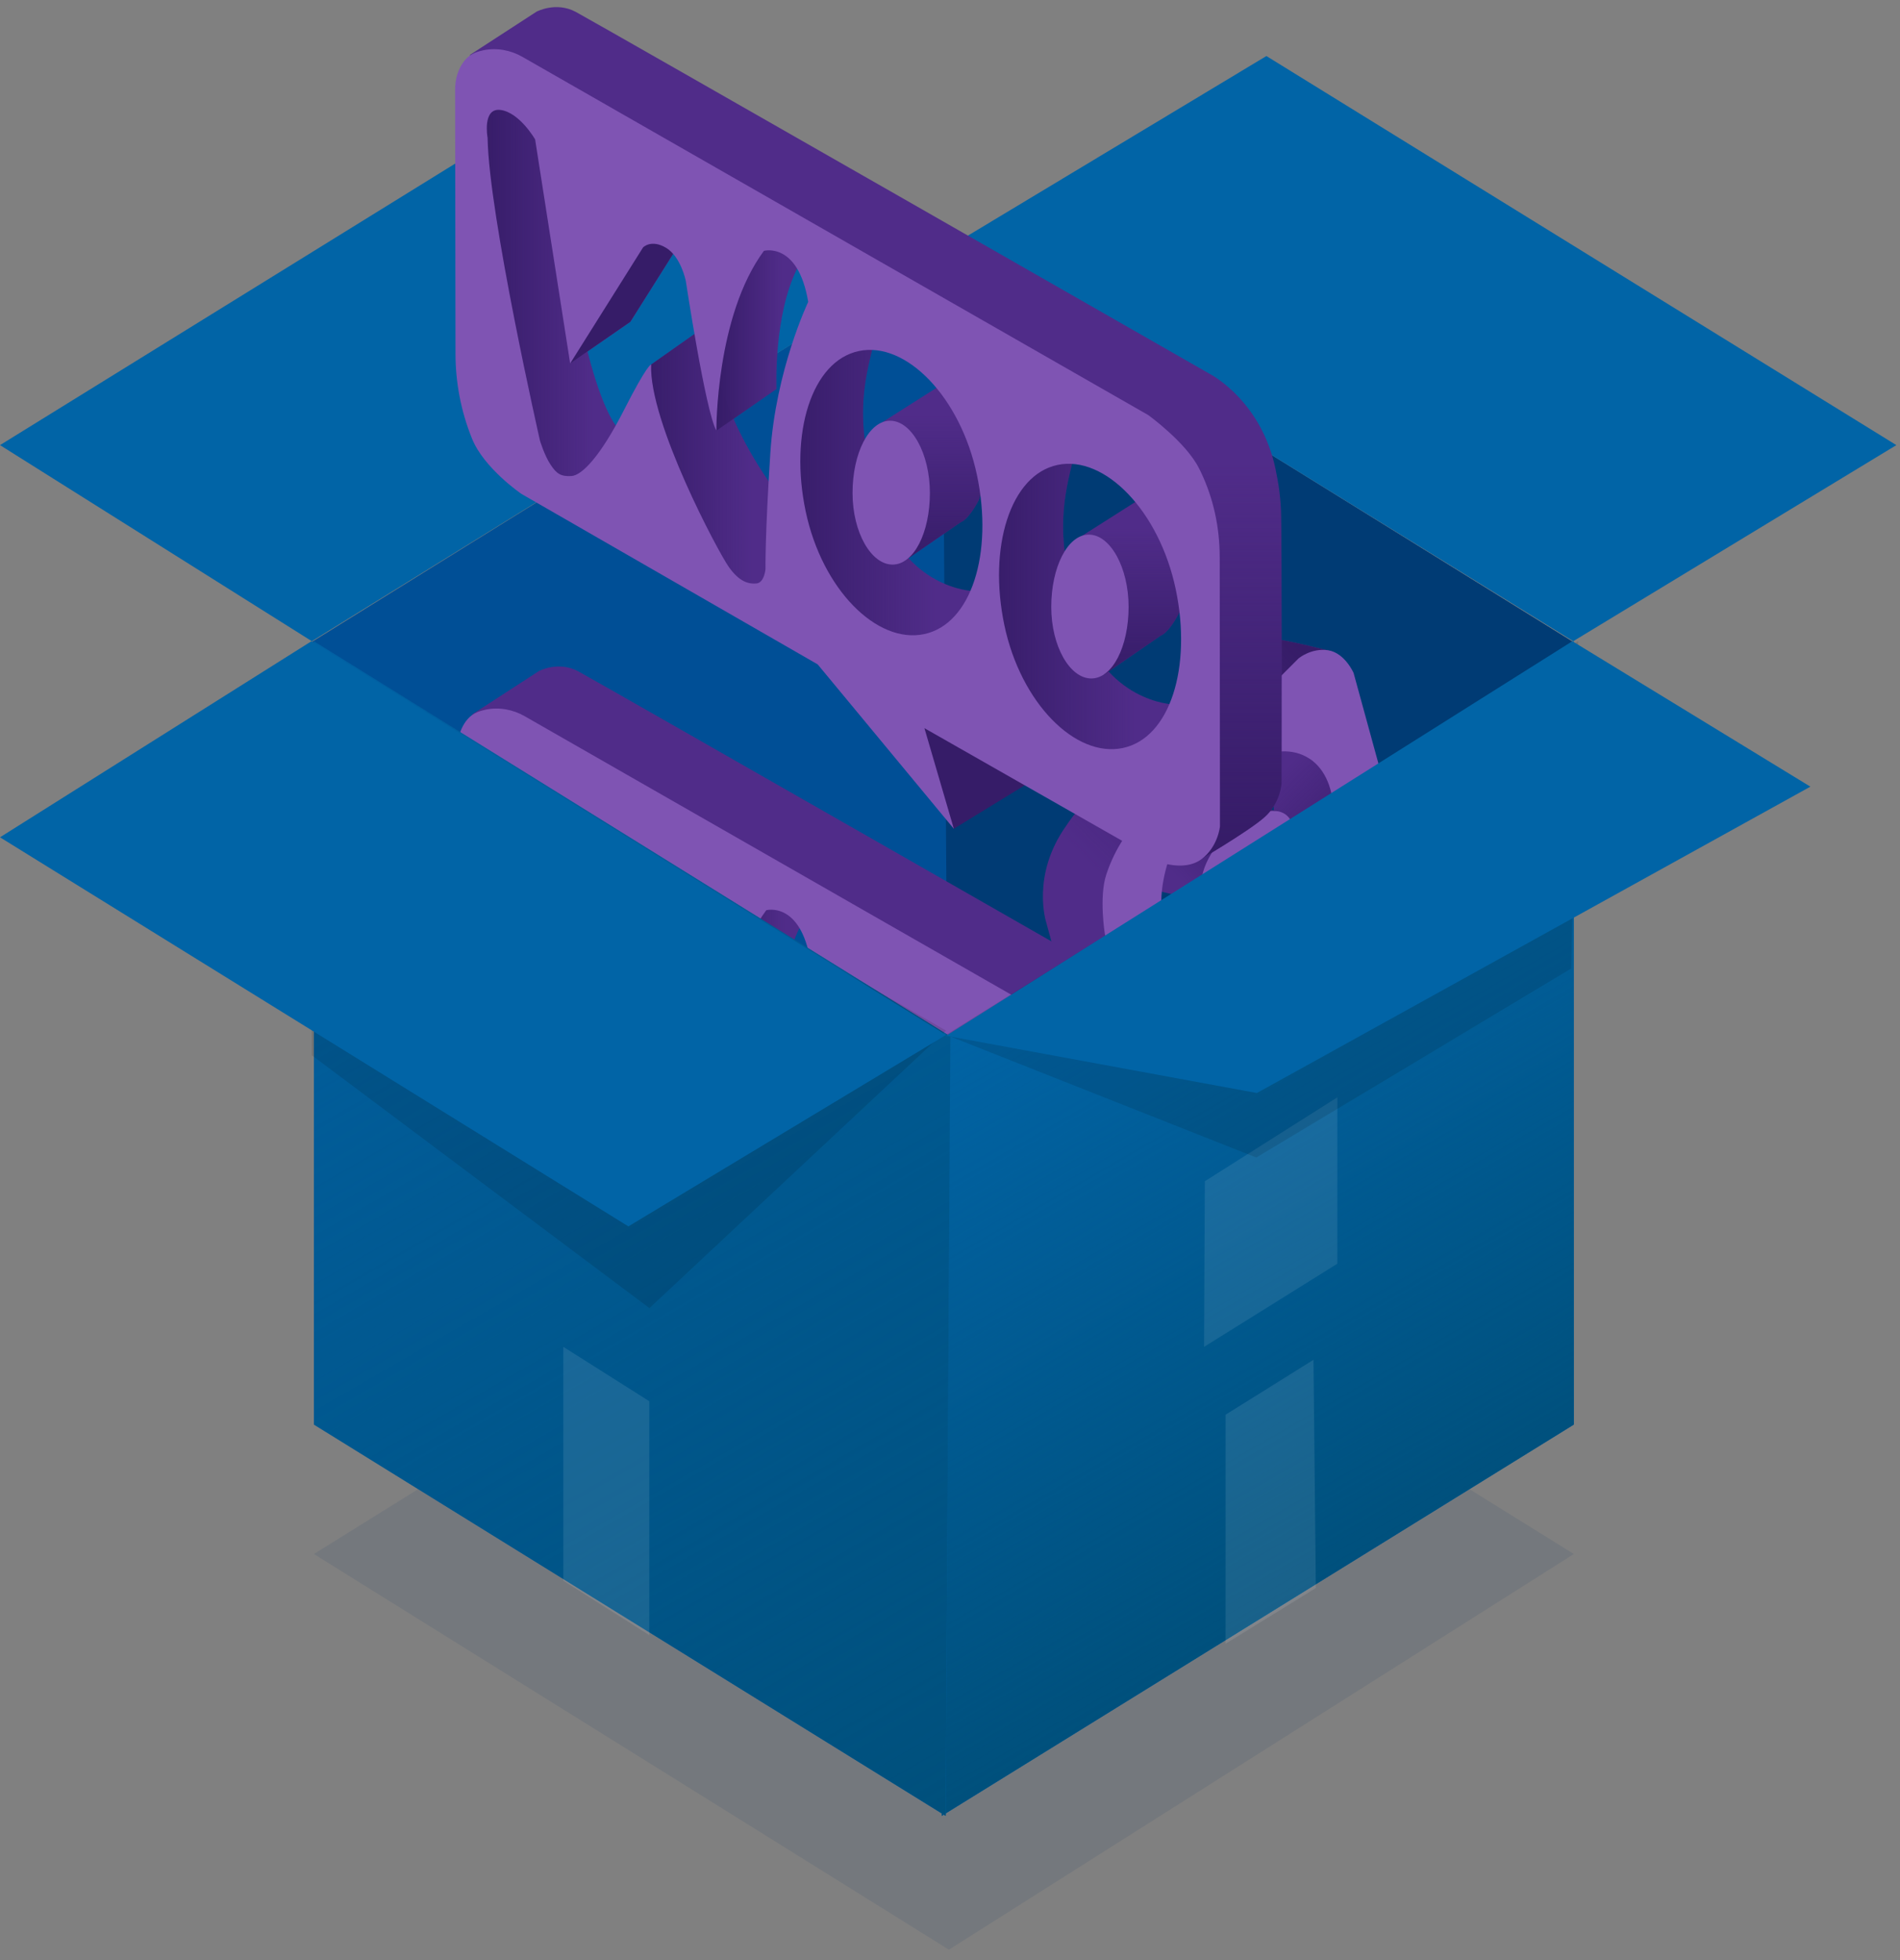
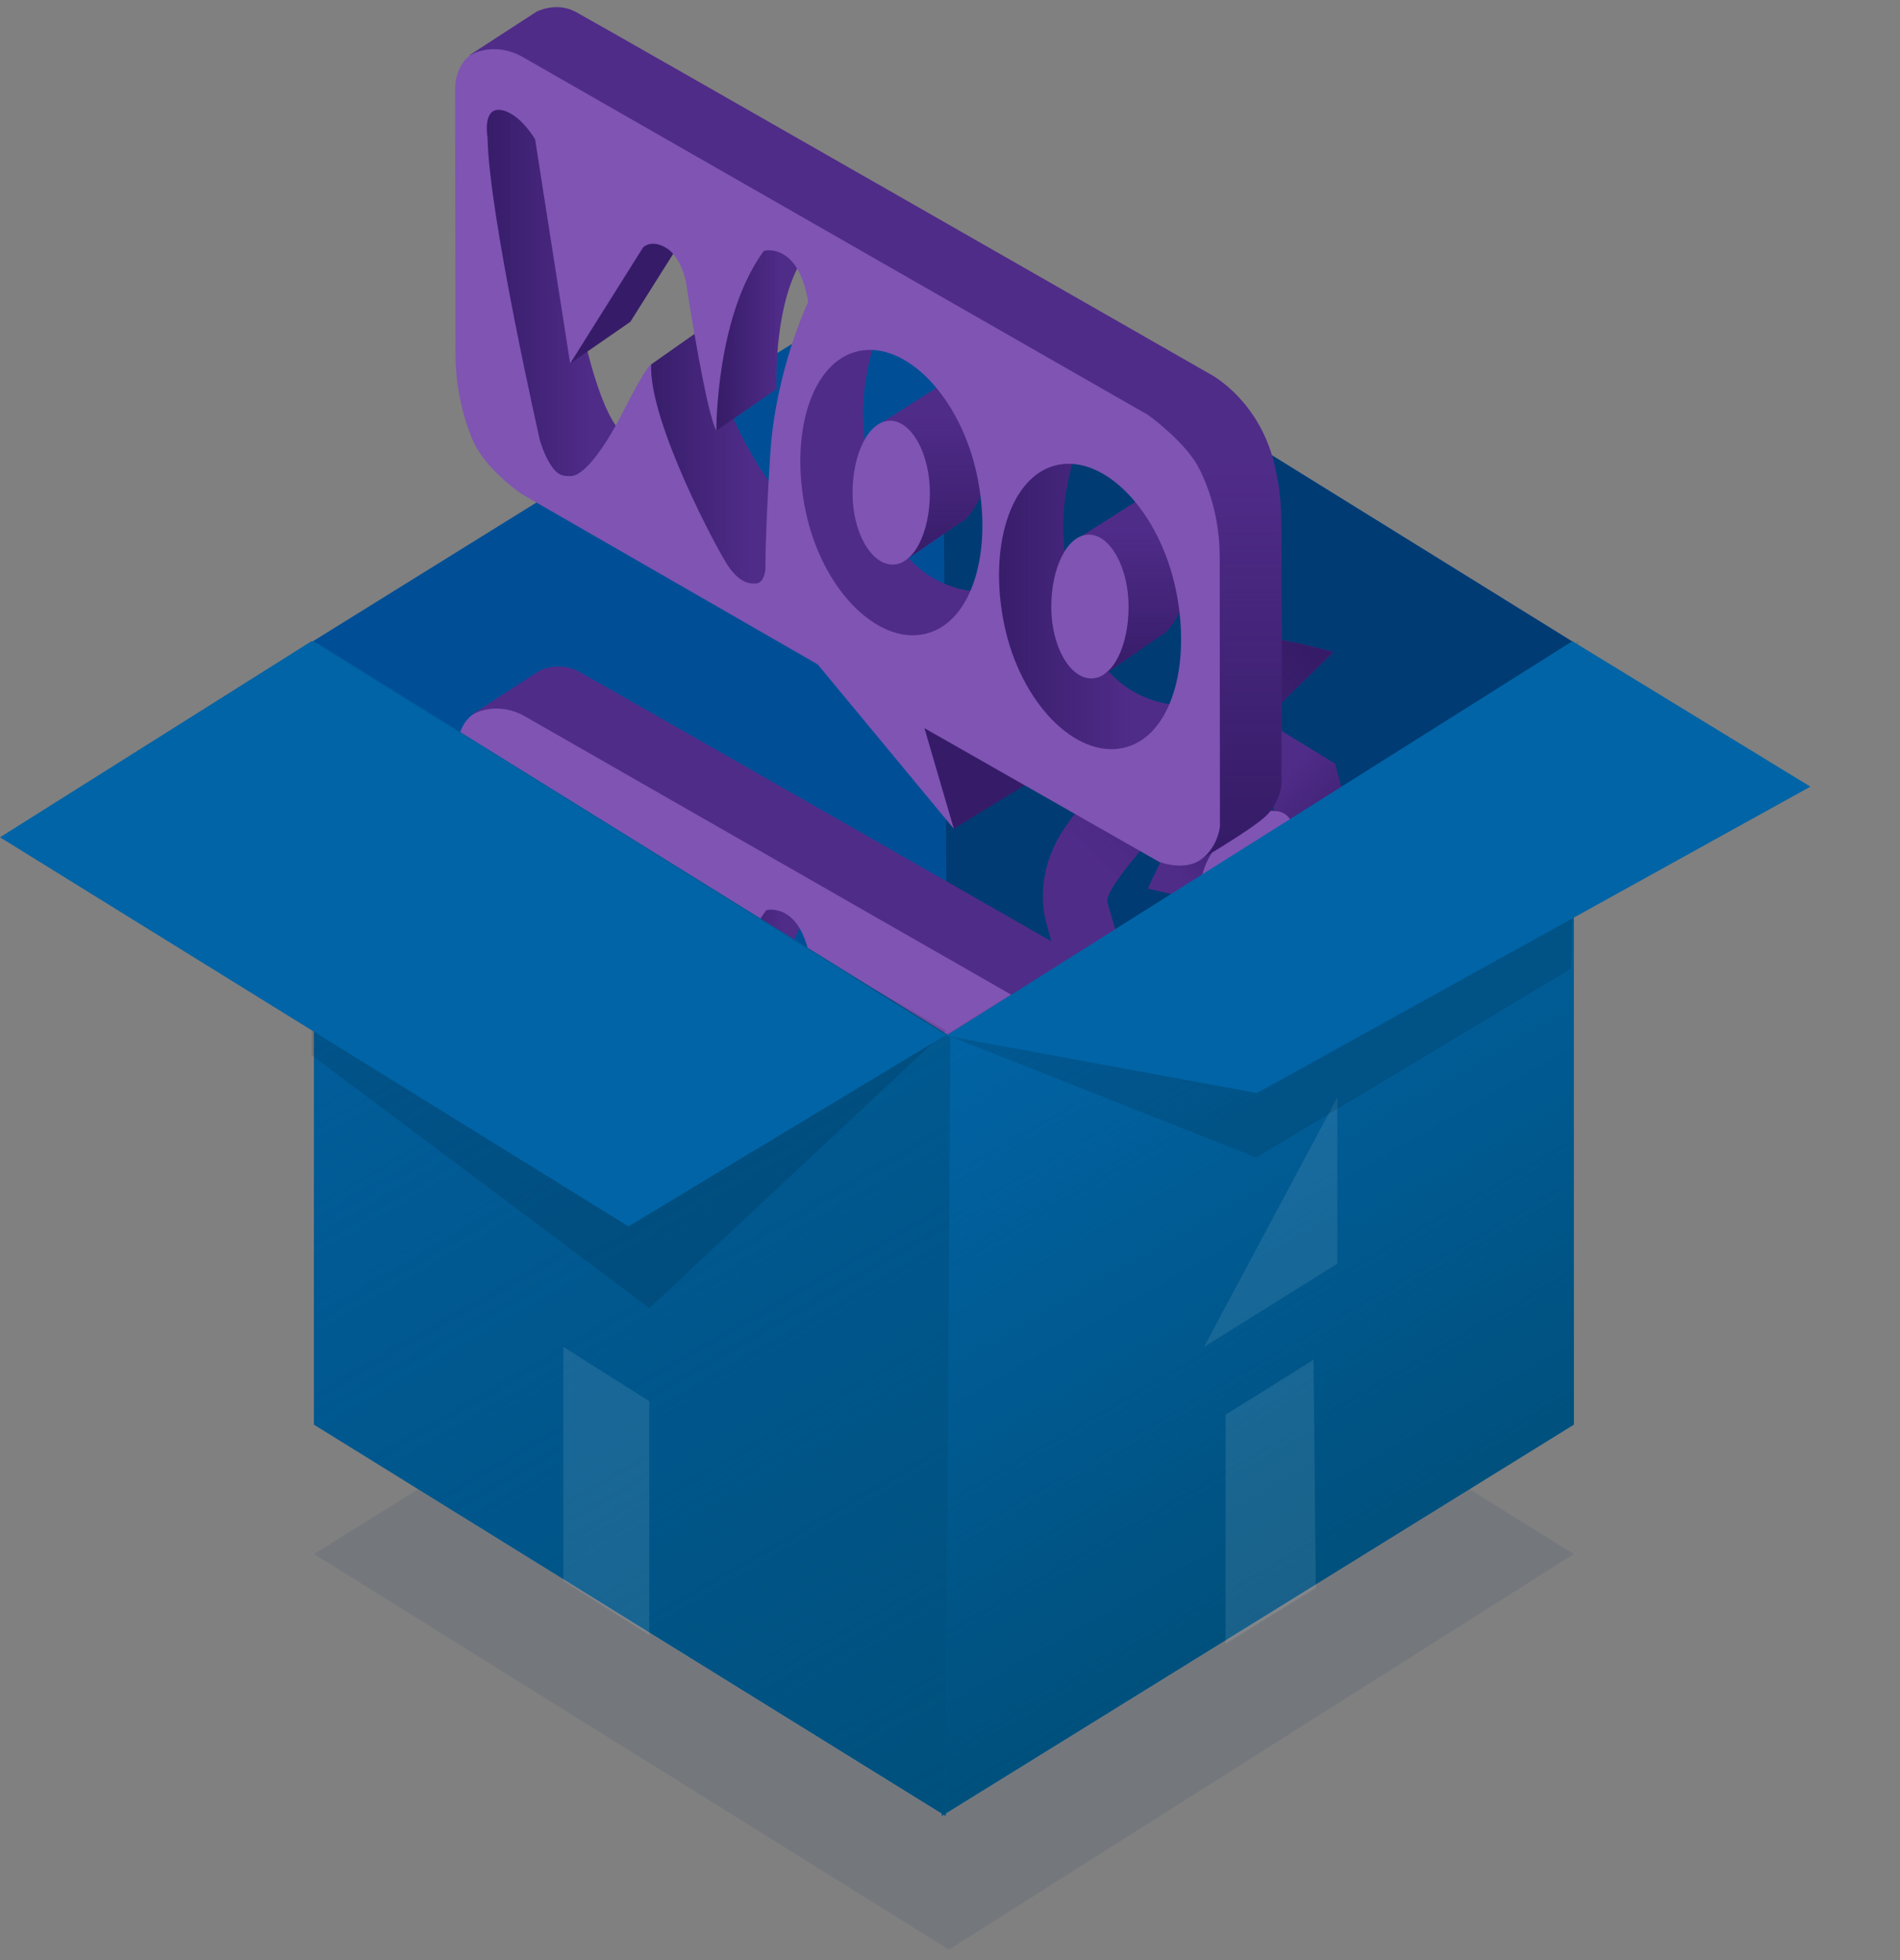
<svg xmlns="http://www.w3.org/2000/svg" xmlns:xlink="http://www.w3.org/1999/xlink" id="Layer_1" viewBox="0 0 480 495">
  <rect x="0" y="0" width="480" height="495" fill="#808080" stroke="none" />
  <defs>
    <style>.cls-1{fill:url(#linear-gradient-2);}.cls-2{fill:url(#linear-gradient-26);}.cls-2,.cls-3,.cls-4,.cls-5,.cls-6,.cls-7,.cls-8,.cls-9,.cls-10,.cls-11{isolation:isolate;}.cls-12{fill:url(#linear-gradient-17);}.cls-13{fill:#361c68;}.cls-14{fill:#7f54b3;}.cls-15{fill:url(#linear-gradient-15);}.cls-16{fill:url(#linear-gradient-18);}.cls-17{fill:url(#linear-gradient-14);}.cls-18{fill:url(#linear-gradient-20);}.cls-19{fill:url(#linear-gradient-6);}.cls-3{fill:#004f96;}.cls-20{fill:url(#linear-gradient-11);}.cls-21{fill:url(#linear-gradient-10);}.cls-22{fill:#502c89;}.cls-4{fill:#003b74;}.cls-23{fill:url(#linear-gradient-16);}.cls-24{fill:#623b9b;}.cls-25{fill:url(#linear-gradient-21);}.cls-5{opacity:.1;}.cls-5,.cls-8{fill:#fff;}.cls-26{fill:url(#linear-gradient-5);}.cls-6{fill:url(#linear-gradient-25);}.cls-27{fill:url(#linear-gradient-7);}.cls-7{fill:#0161a4;}.cls-28{fill:url(#linear-gradient-24);}.cls-29{fill:url(#linear-gradient-9);}.cls-30{fill:url(#linear-gradient-22);}.cls-8{opacity:.09;}.cls-31{fill:url(#linear-gradient-3);}.cls-9{fill:rgba(6,50,106,.5);opacity:.18;}.cls-32{fill:url(#linear-gradient);}.cls-10{opacity:.11;}.cls-11{fill:#0164a6;}.cls-33{fill:url(#linear-gradient-23);}.cls-34{fill:url(#linear-gradient-19);}.cls-35{fill:url(#linear-gradient-4);}.cls-36{fill:url(#linear-gradient-8);}.cls-37{fill:url(#linear-gradient-12);}.cls-38{fill:url(#linear-gradient-13);}</style>
    <linearGradient id="linear-gradient" x1="308.23" y1="377.65" x2="308.23" y2="260.18" gradientUnits="userSpaceOnUse">
      <stop offset="0" stop-color="#361c68" />
      <stop offset=".8" stop-color="#361c68" stop-opacity="0" />
    </linearGradient>
    <linearGradient id="linear-gradient-2" x1="198.8" y1="290.32" x2="246.32" y2="290.32" xlink:href="#linear-gradient" />
    <linearGradient id="linear-gradient-3" x1="249.34" y1="318.94" x2="296.86" y2="318.94" xlink:href="#linear-gradient" />
    <linearGradient id="linear-gradient-4" x1="122.2" y1="239.82" x2="157.51" y2="239.82" xlink:href="#linear-gradient" />
    <linearGradient id="linear-gradient-5" x1="162.72" y1="282.59" x2="197.37" y2="282.59" xlink:href="#linear-gradient" />
    <linearGradient id="linear-gradient-6" x1="181.47" y1="251.83" x2="202.42" y2="251.83" xlink:href="#linear-gradient" />
    <linearGradient id="linear-gradient-7" x1="235.86" y1="308.3" x2="235.86" y2="262.25" xlink:href="#linear-gradient" />
    <linearGradient id="linear-gradient-8" x1="286.39" y1="336.93" x2="286.39" y2="290.88" xlink:href="#linear-gradient" />
    <linearGradient id="linear-gradient-9" x1="371.05" y1="282.84" x2="371.05" y2="188.04" gradientTransform="translate(392.14 627.56) rotate(-135)" xlink:href="#linear-gradient" />
    <linearGradient id="linear-gradient-10" x1="282.74" y1="212.36" x2="321.09" y2="212.36" gradientTransform="translate(392.14 627.56) rotate(-135)" xlink:href="#linear-gradient" />
    <linearGradient id="linear-gradient-11" x1="323.53" y1="235.46" x2="361.88" y2="235.46" gradientTransform="translate(392.14 627.56) rotate(-135)" xlink:href="#linear-gradient" />
    <linearGradient id="linear-gradient-12" x1="220.92" y1="171.61" x2="249.42" y2="171.61" gradientTransform="translate(392.14 627.56) rotate(-135)" xlink:href="#linear-gradient" />
    <linearGradient id="linear-gradient-13" x1="253.62" y1="206.13" x2="281.59" y2="206.13" gradientTransform="translate(392.14 627.56) rotate(-135)" xlink:href="#linear-gradient" />
    <linearGradient id="linear-gradient-14" x1="268.75" y1="181.3" x2="285.66" y2="181.3" gradientTransform="translate(392.14 627.56) rotate(-135)" xlink:href="#linear-gradient" />
    <linearGradient id="linear-gradient-15" x1="312.64" y1="226.87" x2="312.64" y2="189.71" gradientTransform="translate(392.14 627.56) rotate(-135)" xlink:href="#linear-gradient" />
    <linearGradient id="linear-gradient-16" x1="353.43" y1="249.98" x2="353.43" y2="212.81" gradientTransform="translate(392.14 627.56) rotate(-135)" xlink:href="#linear-gradient" />
    <linearGradient id="linear-gradient-17" x1="307.64" y1="211.13" x2="307.64" y2="93.66" xlink:href="#linear-gradient" />
    <linearGradient id="linear-gradient-18" x1="198.21" y1="123.8" x2="245.73" y2="123.8" xlink:href="#linear-gradient" />
    <linearGradient id="linear-gradient-19" x1="248.75" y1="152.43" x2="296.27" y2="152.43" xlink:href="#linear-gradient" />
    <linearGradient id="linear-gradient-20" x1="121.61" y1="73.3" x2="156.92" y2="73.3" xlink:href="#linear-gradient" />
    <linearGradient id="linear-gradient-21" x1="162.13" y1="116.07" x2="196.78" y2="116.07" xlink:href="#linear-gradient" />
    <linearGradient id="linear-gradient-22" x1="180.88" y1="85.31" x2="201.83" y2="85.31" xlink:href="#linear-gradient" />
    <linearGradient id="linear-gradient-23" x1="235.26" y1="141.78" x2="235.26" y2="95.73" xlink:href="#linear-gradient" />
    <linearGradient id="linear-gradient-24" x1="285.8" y1="170.41" x2="285.8" y2="124.36" xlink:href="#linear-gradient" />
    <linearGradient id="linear-gradient-25" x1="362.02" y1="386.92" x2="273.5" y2="233.59" gradientUnits="userSpaceOnUse">
      <stop offset="0" stop-color="#00507c" />
      <stop offset="1" stop-color="#00507c" stop-opacity="0" />
    </linearGradient>
    <linearGradient id="linear-gradient-26" x1="243.51" y1="455.92" x2="75.16" y2="164.32" xlink:href="#linear-gradient-25" />
  </defs>
  <g>
    <path class="cls-3" d="M78.8,162.1L237.98,63.33l159.37,98.77-158,99.75L78.8,162.1Z" />
    <path class="cls-4" d="M237.98,63.33l159.37,98.77-158,99.75-1.37-198.52Z" />
-     <path class="cls-11" d="M0,112.41L158.93,14.15l78.98,49.33L78.78,161.93,0,112.41ZM319.93,14.15l159.15,98.26-81.63,49.52L237.91,63.48,319.93,14.15Z" />
    <g>
      <path class="cls-22" d="M119.28,180.41l16.86-10.94s4.89-2.62,9.89,.04,160.22,91.45,160.22,91.45c0,0,13.82,7.03,16.94,25.86,0,0,.81,3.51,1.04,8.8,.23,5.29,.13,68.63,.13,68.63,0,0-.15,4.97-4.33,8.67s-17.58,11.49-17.58,11.49c0,0,2.43-101.22-5.36-105.51-7.79-4.28-177.81-98.48-177.81-98.48" />
      <path class="cls-32" d="M323.18,286.81c-1.83-11.07-7.36-18.06-11.61-21.94l-19.49,11.26c2.63,1.46,4.36,2.41,5,2.76,7.79,4.28,5.36,105.51,5.36,105.51,0,0,13.39-7.79,17.58-11.49,4.19-3.7,4.33-8.67,4.33-8.67,0,0,.1-63.34-.13-68.63-.23-5.29-1.04-8.8-1.04-8.8Z" />
      <path class="cls-22" d="M157.51,275.52s-7.79-4.67-14.28-51.16-21.03-31.68-21.03-31.68l.26,31.42s8.05,61.28,16.88,64.14c8.83,2.86,13.5-1.56,13.5-1.56l4.67-11.17Z" />
      <polygon class="cls-24" points="144.64 258.31 159.83 247.8 172.64 227.48 153.36 226.11 144.64 258.31" />
      <path class="cls-22" d="M179.94,248.12l-14.85,10.46s-4.72,23.42-.83,26.54,18.89,28.63,20.45,29.21,11.1,2.73,11.1,2.73l1.56-25.51s-16.75-20.45-17.43-43.43Z" />
      <path class="cls-22" d="M181.58,275.27l15.19-10.52s-.82-18.45,5.28-30.53c2.89-5.73-11.81-5.84-11.81-5.84,0,0-9.91,23.41-8.65,46.89Z" />
      <path class="cls-22" d="M246.32,315.76s-17.14-.52-23.63-21.81c-6.49-21.29-3.9-30.38-1.3-41.03,2.6-10.65-15.84,5.45-15.84,5.45l-6.75,29.34,7.79,31.94,20.25,11.69,19.48-4.67v-10.91Z" />
      <path class="cls-22" d="M223.42,273.2l17.24-10.95s9.88,25.6,7.15,30.67-4.48,5.45-4.48,5.45l-14.41,9.93-3.12-34.86" />
      <path class="cls-22" d="M296.86,344.39s-17.14-.52-23.63-21.81c-6.49-21.29-3.9-30.38-1.3-41.03s-15.84,5.45-15.84,5.45l-6.75,29.34,7.79,31.94,20.25,11.69,19.48-4.67v-10.91Z" />
      <path class="cls-22" d="M273.96,301.82l17.24-10.95s9.88,25.6,7.15,30.67-4.48,5.45-4.48,5.45l-14.41,9.93-3.12-34.86" />
      <path class="cls-1" d="M246.32,315.76s-17.14-.52-23.63-21.81c-6.49-21.29-3.9-30.38-1.3-41.03,2.6-10.65-15.84,5.45-15.84,5.45l-6.75,29.34,7.79,31.94,20.25,11.69,19.48-4.67v-10.91Z" />
      <path class="cls-31" d="M296.86,344.39s-17.14-.52-23.63-21.81c-6.49-21.29-3.9-30.38-1.3-41.03s-15.84,5.45-15.84,5.45l-6.75,29.34,7.79,31.94,20.25,11.69,19.48-4.67v-10.91Z" />
      <path class="cls-35" d="M157.51,275.52s-7.79-4.67-14.28-51.16-21.03-31.68-21.03-31.68l.26,31.42s8.05,61.28,16.88,64.14c8.83,2.86,13.5-1.56,13.5-1.56l4.67-11.17Z" />
      <path class="cls-26" d="M179.94,248.12l-14.85,10.46s-4.72,23.42-.83,26.54,18.89,28.63,20.45,29.21,11.1,2.73,11.1,2.73l1.56-25.51s-16.75-20.45-17.43-43.43Z" />
      <path class="cls-19" d="M181.58,275.27l15.19-10.52s-.82-18.45,5.28-30.53c2.89-5.73-11.81-5.84-11.81-5.84,0,0-9.91,23.41-8.65,46.89Z" />
      <path class="cls-27" d="M223.42,273.2l17.24-10.95s9.88,25.6,7.15,30.67-4.48,5.45-4.48,5.45l-14.41,9.93-3.12-34.86" />
      <path class="cls-36" d="M273.96,301.82l17.24-10.95s9.88,25.6,7.15,30.67-4.48,5.45-4.48,5.45l-14.41,9.93-3.12-34.86" />
-       <polygon class="cls-13" points="144.64 258.31 159.83 247.8 172.64 227.48 153.36 226.11 144.64 258.31" />
      <polyline class="cls-13" points="241.55 375.82 259.89 364.58 249.37 339.07 227.36 349.78" />
      <g>
        <path class="cls-14" d="M225.47,272.76c-5.4,0-9.5,8.28-9.5,18.25s4.71,18.08,10.11,18.08,9.43-8.11,9.43-18.08-4.65-18.25-10.04-18.25Z" />
        <path class="cls-14" d="M275.67,301.53c-5.4,0-9.5,8.28-9.5,18.25s4.71,18.08,10.11,18.08,9.43-8.11,9.43-18.08-4.65-18.25-10.04-18.25Z" />
        <path class="cls-14" d="M308.72,307.14c0-7.39-1.56-14.71-4.74-21.38-.16-.33-.32-.66-.49-.99-3.32-6.58-12.82-13.43-12.82-13.43l-158.1-90.46c-2.98-1.71-6.49-2.36-9.85-1.67-.72,.15-1.45,.36-2.16,.65-1.96,.79-3.17,2.48-3.91,4.08s-1.08,3.39-1.08,5.17l.09,66.65c0,7.3,1.37,14.53,4.09,21.31,.03,.08,.06,.15,.09,.23,3.05,7.53,12.47,13.94,12.47,13.94l74.85,43.06,34.4,41.52-7.43-25.41,59.26,33.75s6.38,2.51,10.65-.61c4.27-3.12,4.75-8.34,4.75-8.34l-.06-68.06Zm-114.73,3s-.27,3.56-2.31,3.73c-2.04,.17-4.31-.44-6.95-4.14-2.65-3.7-20.25-36.7-19.64-51.15,0,0-.88-.27-6.85,11.47-5.97,11.74-10.65,16.55-13.3,16.69-2.65,.14-3.73-.54-5.29-2.92s-2.65-6.04-2.65-6.04c0,0-12.92-56.82-13.23-76.46,0,0-1.42-7.73,3.36-7.02s8.65,7.43,8.65,7.43l8.85,56.58,18.42-29.31s2.04-2.14,5.8,.1c3.77,2.24,4.99,8.34,4.99,8.34,0,0,5.02,33.14,7.73,37.82,0,0-.2-28.9,12.01-45.39,0,0,8.62-2.37,11.19,12.89,0,0-8.21,17.16-9.57,38.19-1.36,21.03-1.22,29.17-1.22,29.17Zm40.06,16.52c-11.95,2.52-25.77-11.31-29.92-31-4.15-19.69,1.49-37.97,13.44-40.49,11.95-2.52,25.69,11.68,29.84,31.37,4.15,19.69-1.41,37.61-13.36,40.12Zm50.2,28.76c-11.95,2.52-25.77-11.31-29.92-31-4.15-19.69,1.49-37.97,13.44-40.49,11.95-2.52,25.69,11.68,29.84,31.37,4.15,19.69-1.41,37.61-13.36,40.12Z" />
      </g>
    </g>
    <g>
      <path class="cls-22" d="M325.04,385.57l-15.87-3.37s-4.29-1.29-5.62-5.67-39.25-143.62-39.25-143.62c0,0-3.87-11.9,5.09-24.42,0,0,1.54-2.46,4.43-5.61s39.09-39.24,39.09-39.24c0,0,2.92-2.75,7.42-2.47s16.59,3.47,16.59,3.47c0,0-59.15,56.38-57.15,63.27,2,6.89,45.27,157.67,45.27,157.67" />
      <path class="cls-29" d="M269.4,208.49c-5.27,7.36-6.1,14.51-5.89,19.15l17.54,4.7c-.67-2.33-1.11-3.87-1.28-4.43-2-6.89,57.15-63.27,57.15-63.27,0,0-12.09-3.2-16.59-3.47-4.5-.28-7.42,2.47-7.42,2.47,0,0-36.2,36.09-39.09,39.24-2.89,3.15-4.43,5.61-4.43,5.61Z" />
      <path class="cls-22" d="M357.5,309.48s1.78,7.11-21.04,37.34c-22.82,30.23-6.08,30.08-6.08,30.08l17.78-18.08s30.38-39.57,26.97-46.23-8.59-6.82-8.59-6.82l-9.04,3.7Z" />
      <polygon class="cls-24" points="355.03 326.65 340.36 323.98 321.45 328.26 331.67 340.04 355.03 326.65" />
      <path class="cls-22" d="M329.06,312.32l14.45,2.5s16.06-10.67,15.62-14.67,5.56-27.12,5-28.34-4.78-7.89-4.78-7.89l-15.45,13.67s-2.11,21.23-14.84,34.73Z" />
      <path class="cls-22" d="M343.62,295.89l-14.67-2.67s-10.06,11-20.43,14.41c-4.92,1.62,3.41,10.08,3.41,10.08,0,0,19.01-7.7,31.7-21.82Z" />
      <path class="cls-22" d="M329.78,235.83s9.48,10.08,1.04,25.93c-8.45,15.86-15.11,19.56-22.67,24.15-7.56,4.59,12.15,5.93,12.15,5.93l20.6-12.89,13.78-22.67-4.89-18.23-13.78-8.45-6.22,6.22Z" />
      <path class="cls-22" d="M318.56,273.19l-16.09-3.59s8.97-20.25,13.42-21.58,5.67-.56,5.67-.56l13.89,2.56-18.12,21.67" />
      <path class="cls-22" d="M317.28,190.66s9.48,10.08,1.04,25.93c-8.45,15.86-15.11,19.56-22.67,24.15s12.15,5.93,12.15,5.93l20.6-12.89,13.78-22.67-4.89-18.23-13.78-8.45-6.22,6.22Z" />
      <path class="cls-22" d="M306.06,228.02l-16.09-3.59s8.97-20.25,13.42-21.58c4.45-1.33,5.67-.56,5.67-.56l13.89,2.56-18.12,21.67" />
      <path class="cls-21" d="M329.78,235.83s9.48,10.08,1.04,25.93c-8.45,15.86-15.11,19.56-22.67,24.15-7.56,4.59,12.15,5.93,12.15,5.93l20.6-12.89,13.78-22.67-4.89-18.23-13.78-8.45-6.22,6.22Z" />
      <path class="cls-20" d="M317.28,190.66s9.48,10.08,1.04,25.93c-8.45,15.86-15.11,19.56-22.67,24.15s12.15,5.93,12.15,5.93l20.6-12.89,13.78-22.67-4.89-18.23-13.78-8.45-6.22,6.22Z" />
      <path class="cls-37" d="M357.5,309.48s1.78,7.11-21.04,37.34c-22.82,30.23-6.08,30.08-6.08,30.08l17.78-18.08s30.38-39.57,26.97-46.23-8.59-6.82-8.59-6.82l-9.04,3.7Z" />
      <path class="cls-38" d="M329.06,312.32l14.45,2.5s16.06-10.67,15.62-14.67,5.56-27.12,5-28.34-4.78-7.89-4.78-7.89l-15.45,13.67s-2.11,21.23-14.84,34.73Z" />
      <path class="cls-17" d="M343.62,295.89l-14.67-2.67s-10.06,11-20.43,14.41c-4.92,1.62,3.41,10.08,3.41,10.08,0,0,19.01-7.7,31.7-21.82Z" />
      <path class="cls-15" d="M318.56,273.19l-16.09-3.59s8.97-20.25,13.42-21.58,5.67-.56,5.67-.56l13.89,2.56-18.12,21.67" />
      <path class="cls-23" d="M306.06,228.02l-16.09-3.59s8.97-20.25,13.42-21.58c4.45-1.33,5.67-.56,5.67-.56l13.89,2.56-18.12,21.67" />
      <polygon class="cls-13" points="355.03 326.65 340.36 323.98 321.45 328.26 331.67 340.04 355.03 326.65" />
      <polyline class="cls-13" points="366.78 204.29 349.9 200.23 341.34 220.79 360.01 227.24" />
      <g>
        <path class="cls-14" d="M317.14,272.27c3.08,3.08,10.15,.69,15.83-4.99,5.69-5.69,7.63-13.01,4.55-16.09s-10.01-.75-15.7,4.94-7.76,13.07-4.68,16.14Z" />
        <path class="cls-14" d="M304.91,227.21c3.08,3.08,10.15,.69,15.83-4.99s7.63-13.01,4.55-16.09-10.01-.75-15.7,4.94-7.76,13.07-4.68,16.14Z" />
-         <path class="cls-14" d="M289.25,205.14c-4.21,4.22-7.51,9.29-9.49,14.91-.1,.28-.2,.56-.29,.85-1.86,5.65-.35,14.98-.35,14.98l38.6,141.84c.73,2.68,2.35,5.05,4.67,6.58,.5,.33,1.03,.62,1.6,.87,1.57,.67,3.23,.39,4.56-.1s2.55-1.32,3.57-2.34l37.99-38.09c4.16-4.17,7.51-9.08,9.82-14.49,.03-.06,.05-.12,.08-.18,2.56-6.04,.84-15.07,.84-15.07l-18.14-67.29,4.07-43.32-10.26,18.74-14.56-53.08s-2.21-5.07-6.43-5.73c-4.22-.66-7.47,2.05-7.47,2.05l-38.81,38.88Zm67.19,63.76s2.19-1.88,3.45-.81c1.26,1.06,2.21,2.71,1.61,6.33-.6,3.62-9.39,32.5-17.98,40.4,0,0,.35,.66,10.45-2.63,10.1-3.29,15.52-3.37,17.11-1.94,1.59,1.43,1.82,2.44,1.36,4.68s-1.94,4.96-1.94,4.96c0,0-25.05,39.8-36.08,51.18,0,0-3.6,5.23-5.92,2.09s-.7-9.18-.7-9.18l27.24-37.34-27.24,6.21s-2.38,.06-3.25-3.37c-.87-3.43,1.92-7.61,1.92-7.61,0,0,16.05-21.78,17.17-26,0,0-16.38,16.61-32.75,19.05,0,0-6.27-3.56,.97-13.74,0,0,14.48-5.11,27.26-16.34,12.78-11.23,17.34-15.95,17.34-15.95Zm-13.44-32.29c8.26,5.38,8.25,21.16-.62,34.77-8.87,13.61-22.52,20.82-30.78,15.44-8.26-5.38-8-21.33,.87-34.93,8.87-13.61,22.26-20.66,30.52-15.27Zm-12.23-45.06c8.26,5.38,8.25,21.16-.62,34.77-8.87,13.61-22.52,20.82-30.78,15.44-8.26-5.38-8-21.33,.87-34.93,8.87-13.61,22.26-20.66,30.52-15.27Z" />
      </g>
    </g>
    <g>
      <path class="cls-22" d="M118.68,13.89l16.86-10.94s4.89-2.62,9.89,.04,160.22,91.45,160.22,91.45c0,0,13.82,7.03,16.94,25.86,0,0,.81,3.51,1.04,8.8s.13,68.63,.13,68.63c0,0-.15,4.97-4.33,8.67s-17.58,11.49-17.58,11.49c0,0,2.43-101.22-5.36-105.51-7.79-4.28-177.81-98.48-177.81-98.48" />
      <path class="cls-12" d="M322.59,120.29c-1.83-11.07-7.36-18.06-11.61-21.94l-19.49,11.26c2.63,1.46,4.36,2.41,5,2.76,7.79,4.28,5.36,105.51,5.36,105.51,0,0,13.39-7.79,17.58-11.49,4.19-3.7,4.33-8.67,4.33-8.67,0,0,.1-63.34-.13-68.63-.23-5.29-1.04-8.8-1.04-8.8Z" />
      <path class="cls-22" d="M156.92,109s-7.79-4.67-14.28-51.16-21.03-31.68-21.03-31.68l.26,31.42s8.05,61.28,16.88,64.14,13.5-1.56,13.5-1.56l4.67-11.17Z" />
-       <polygon class="cls-24" points="144.04 91.79 159.24 81.28 172.05 60.96 152.77 59.6 144.04 91.79" />
      <path class="cls-22" d="M179.35,81.6l-14.85,10.46s-4.72,23.42-.83,26.54,18.89,28.63,20.45,29.21,11.1,2.73,11.1,2.73l1.56-25.51s-16.75-20.45-17.43-43.43Z" />
      <path class="cls-22" d="M180.98,108.76l15.19-10.52s-.82-18.45,5.28-30.53c2.89-5.73-11.81-5.84-11.81-5.84,0,0-9.91,23.41-8.65,46.89Z" />
      <path class="cls-22" d="M245.73,149.25s-17.14-.52-23.63-21.81c-6.49-21.29-3.9-30.38-1.3-41.03,2.6-10.65-15.84,5.45-15.84,5.45l-6.75,29.34,7.79,31.94,20.25,11.69,19.48-4.67v-10.91Z" />
      <path class="cls-22" d="M222.83,106.68l17.24-10.95s9.88,25.6,7.15,30.67-4.48,5.45-4.48,5.45l-14.41,9.93-3.12-34.86" />
      <path class="cls-22" d="M296.27,177.87s-17.14-.52-23.63-21.81-3.9-30.38-1.3-41.03-15.84,5.45-15.84,5.45l-6.75,29.34,7.79,31.94,20.25,11.69,19.48-4.67v-10.91Z" />
      <path class="cls-22" d="M273.37,135.31l17.24-10.95s9.88,25.6,7.15,30.67-4.48,5.45-4.48,5.45l-14.41,9.93-3.12-34.86" />
-       <path class="cls-16" d="M245.73,149.25s-17.14-.52-23.63-21.81c-6.49-21.29-3.9-30.38-1.3-41.03,2.6-10.65-15.84,5.45-15.84,5.45l-6.75,29.34,7.79,31.94,20.25,11.69,19.48-4.67v-10.91Z" />
      <path class="cls-34" d="M296.27,177.87s-17.14-.52-23.63-21.81-3.9-30.38-1.3-41.03-15.84,5.45-15.84,5.45l-6.75,29.34,7.79,31.94,20.25,11.69,19.48-4.67v-10.91Z" />
      <path class="cls-18" d="M156.92,109s-7.79-4.67-14.28-51.16-21.03-31.68-21.03-31.68l.26,31.42s8.05,61.28,16.88,64.14,13.5-1.56,13.5-1.56l4.67-11.17Z" />
      <path class="cls-25" d="M179.35,81.6l-14.85,10.46s-4.72,23.42-.83,26.54,18.89,28.63,20.45,29.21,11.1,2.73,11.1,2.73l1.56-25.51s-16.75-20.45-17.43-43.43Z" />
      <path class="cls-30" d="M180.98,108.76l15.19-10.52s-.82-18.45,5.28-30.53c2.89-5.73-11.81-5.84-11.81-5.84,0,0-9.91,23.41-8.65,46.89Z" />
      <path class="cls-33" d="M222.83,106.68l17.24-10.95s9.88,25.6,7.15,30.67-4.48,5.45-4.48,5.45l-14.41,9.93-3.12-34.86" />
      <path class="cls-28" d="M273.37,135.31l17.24-10.95s9.88,25.6,7.15,30.67-4.48,5.45-4.48,5.45l-14.41,9.93-3.12-34.86" />
      <polygon class="cls-13" points="144.04 91.79 159.24 81.28 172.05 60.96 152.77 59.6 144.04 91.79" />
      <polyline class="cls-13" points="240.96 209.3 259.3 198.06 248.78 172.55 226.77 183.26" />
      <g>
        <path class="cls-14" d="M224.88,106.25c-5.4,0-9.5,8.28-9.5,18.25s4.71,18.08,10.11,18.08,9.43-8.11,9.43-18.08-4.65-18.25-10.04-18.25Z" />
        <path class="cls-14" d="M275.08,135.01c-5.4,0-9.5,8.28-9.5,18.25s4.71,18.08,10.11,18.08,9.43-8.11,9.43-18.08-4.65-18.25-10.04-18.25Z" />
        <path class="cls-14" d="M308.13,140.62c0-7.39-1.56-14.71-4.74-21.38-.16-.33-.32-.66-.49-.99-3.32-6.58-12.82-13.43-12.82-13.43L131.98,14.36c-2.98-1.71-6.49-2.36-9.85-1.67-.72,.15-1.45,.36-2.16,.65-1.96,.79-3.17,2.48-3.91,4.08s-1.08,3.39-1.08,5.17l.09,66.65c0,7.3,1.37,14.53,4.09,21.31,.03,.08,.06,.15,.09,.23,3.05,7.53,12.47,13.94,12.47,13.94l74.85,43.06,34.4,41.52-7.43-25.41,59.26,33.75s6.38,2.51,10.65-.61c4.27-3.12,4.75-8.34,4.75-8.34l-.06-68.06Zm-114.73,3s-.27,3.56-2.31,3.73c-2.04,.17-4.31-.44-6.95-4.14-2.65-3.7-20.25-36.7-19.64-51.15,0,0-.88-.27-6.85,11.47-5.97,11.74-10.65,16.55-13.3,16.69-2.65,.14-3.73-.54-5.29-2.92s-2.65-6.04-2.65-6.04c0,0-12.92-56.82-13.23-76.46,0,0-1.42-7.73,3.36-7.02s8.65,7.43,8.65,7.43l8.85,56.58,18.42-29.31s2.04-2.14,5.8,.1c3.77,2.24,4.99,8.34,4.99,8.34,0,0,5.02,33.14,7.73,37.82,0,0-.2-28.9,12.01-45.39,0,0,8.62-2.37,11.19,12.89,0,0-8.21,17.16-9.57,38.19-1.36,21.03-1.22,29.17-1.22,29.17Zm40.06,16.52c-11.95,2.52-25.77-11.31-29.92-31-4.15-19.69,1.49-37.97,13.44-40.49,11.95-2.52,25.69,11.68,29.84,31.37,4.15,19.69-1.41,37.61-13.36,40.12Zm50.2,28.76c-11.95,2.52-25.77-11.31-29.92-31-4.15-19.69,1.49-37.97,13.44-40.49,11.95-2.52,25.69,11.68,29.84,31.37,4.15,19.69-1.41,37.61-13.36,40.12Z" />
      </g>
    </g>
  </g>
  <path class="cls-9" d="M79.3,392.45l159.05-98.93,159.25,98.93-157.88,99.92-160.42-99.92Z" />
  <path class="cls-11" d="M237.91,458.58l159.69-98.82V161.93l-158.52,99.79-1.18,196.85Z" />
  <path class="cls-6" d="M237.91,458.58l159.69-98.82V161.93l-158.52,99.79-1.18,196.85Z" />
  <path class="cls-7" d="M79.3,359.76l159.61,98.82,1.18-196.85L79.3,161.93v197.83Z" />
-   <path class="cls-8" d="M304.18,340.14l33.68-21.01v-42.02l-33.48,21.2-.2,41.82Z" />
+   <path class="cls-8" d="M304.18,340.14l33.68-21.01v-42.02Z" />
  <path class="cls-2" d="M79.3,359.76l159.61,98.82,1.18-196.85L79.3,161.93v197.83Z" />
  <path class="cls-5" d="M142.31,399.2l21.73,13.74v-59.07l-21.73-13.74v59.07Zm190.11,1.84l-22.81,14.07v-57.84l22.22-13.87,.59,57.65Z" />
  <path class="cls-10" d="M78.22,167.36l.58,99.16,85.27,63.83,74.93-70.08L78.22,167.36Zm320.47-5.43l-1.76,82.64-79.55,47.75-78.38-30.99,159.69-99.4Z" />
  <polygon class="cls-11" points="0 211.45 158.75 309.71 239 261.36 78.69 161.93 0 211.45" />
  <polygon class="cls-11" points="317.53 276.03 457.36 198.66 397.23 161.93 239 261.57 317.53 276.03" />
</svg>